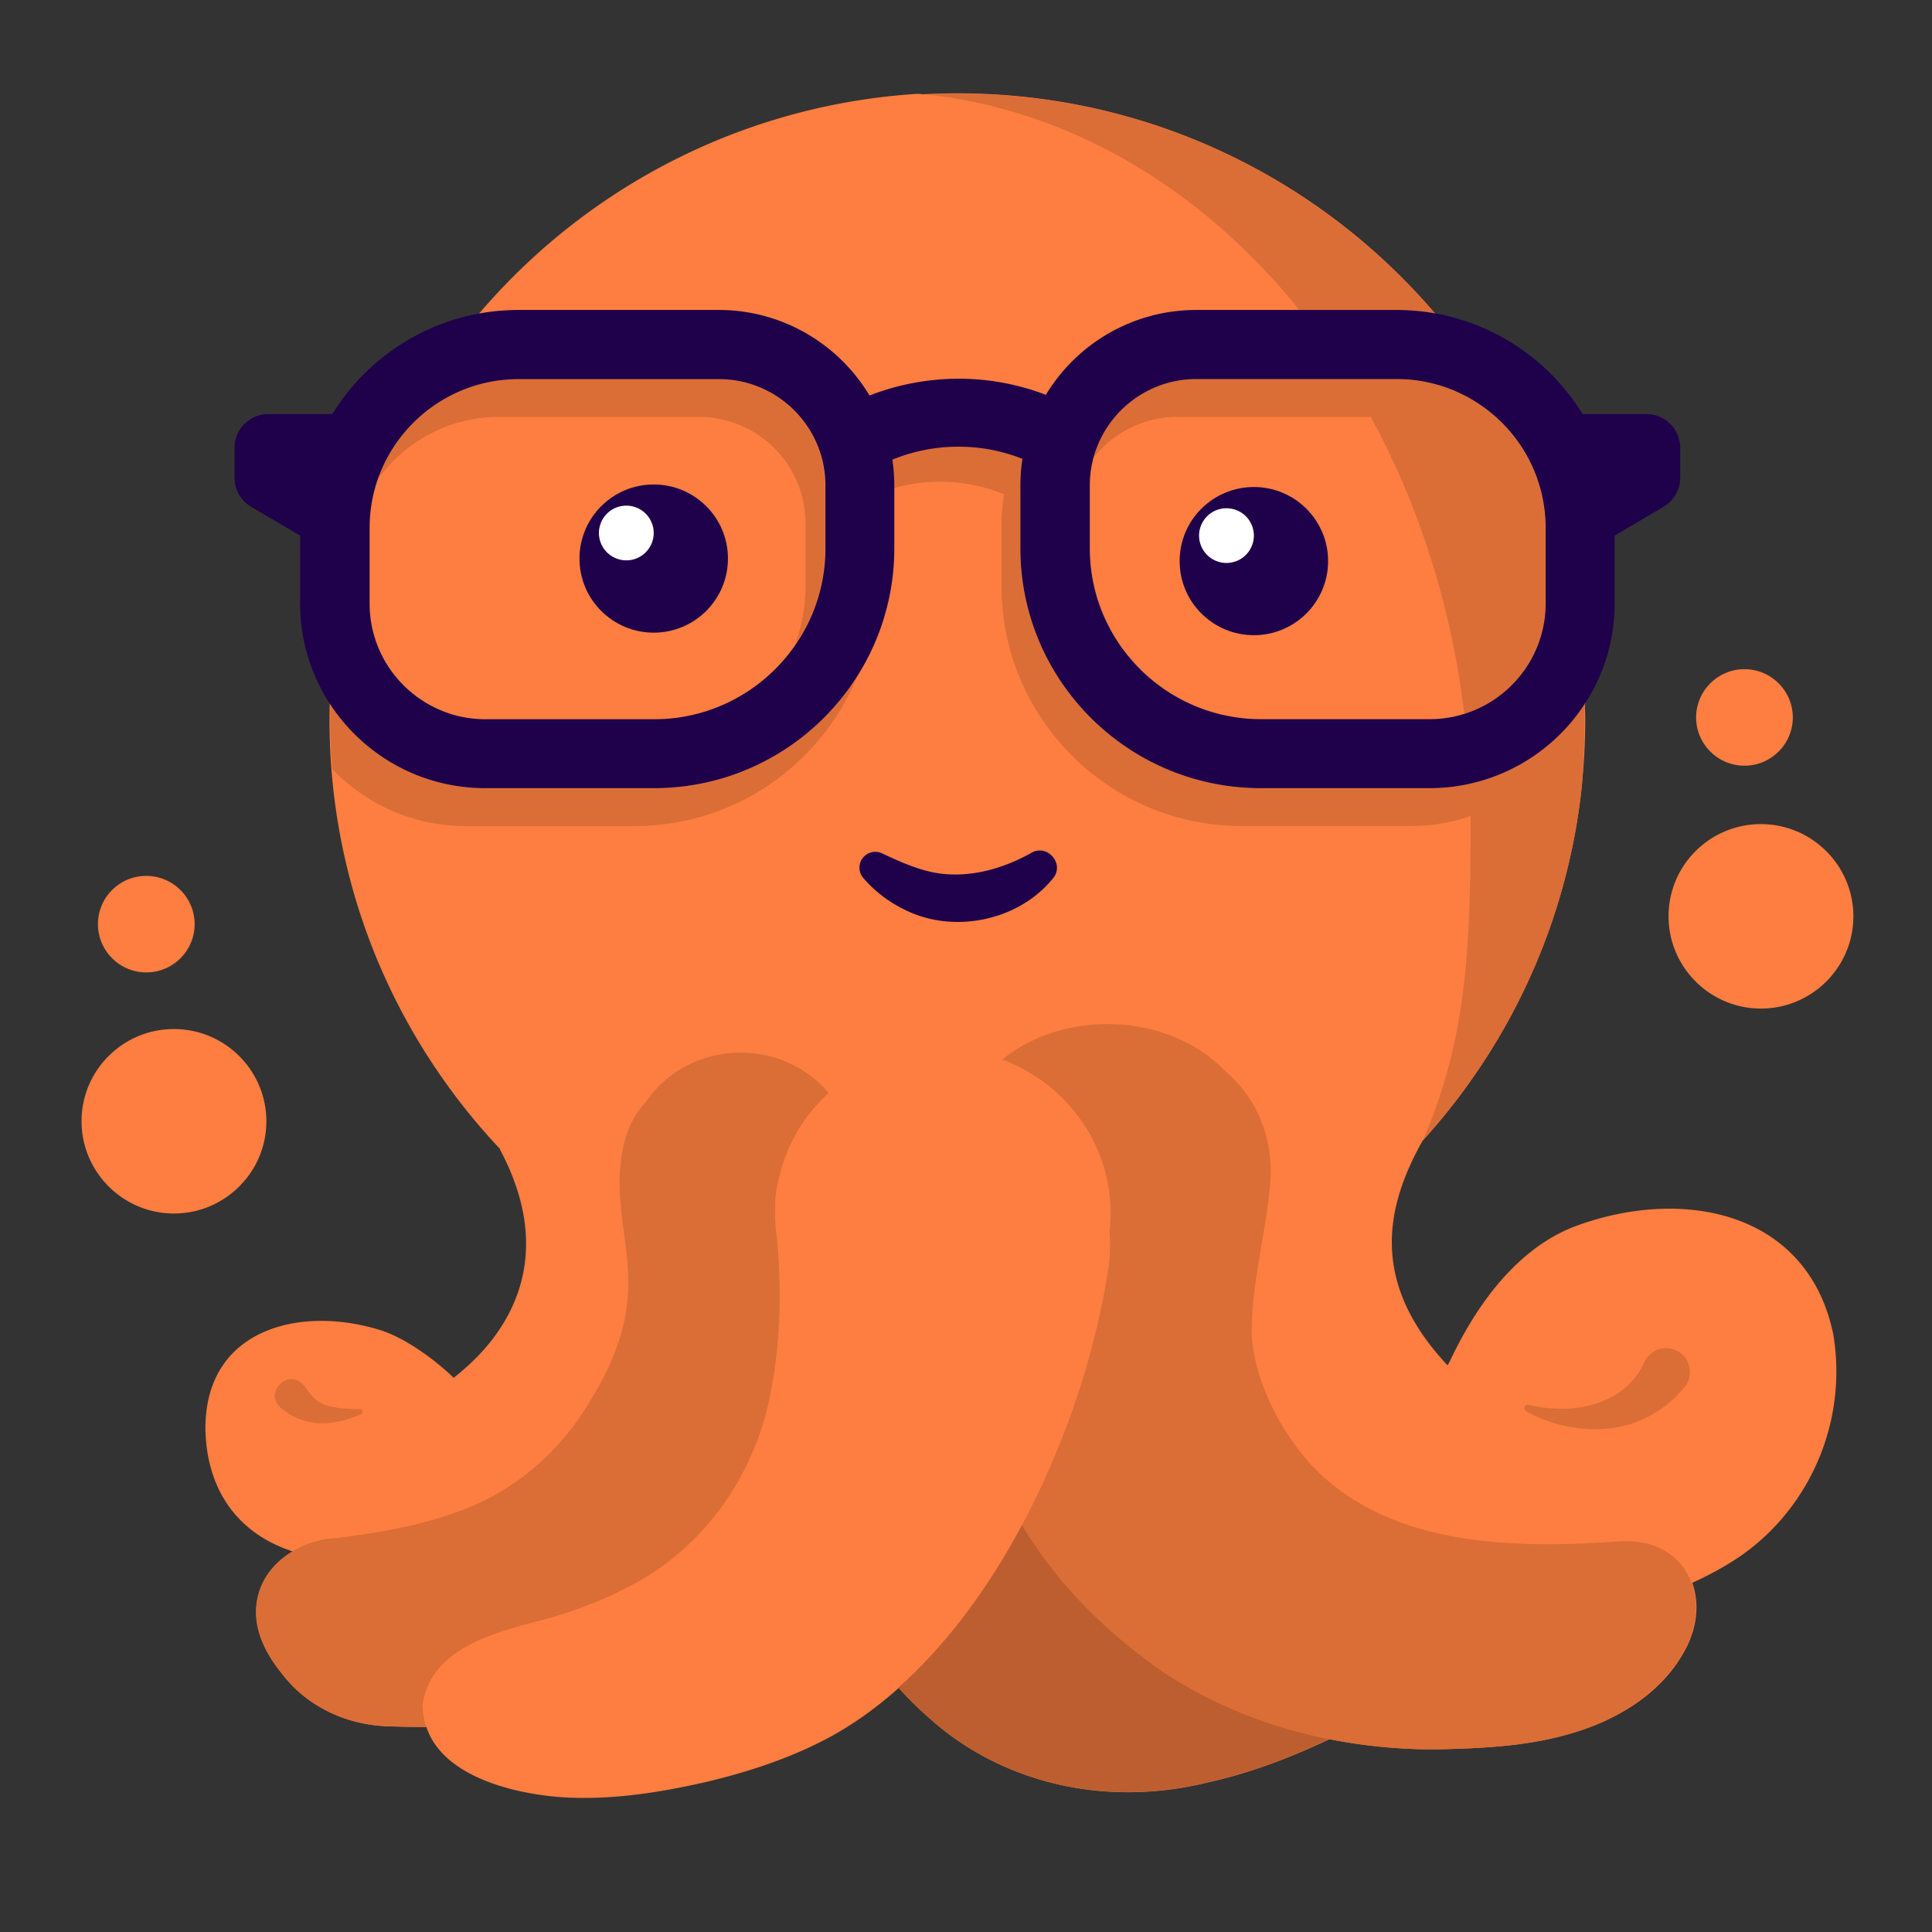
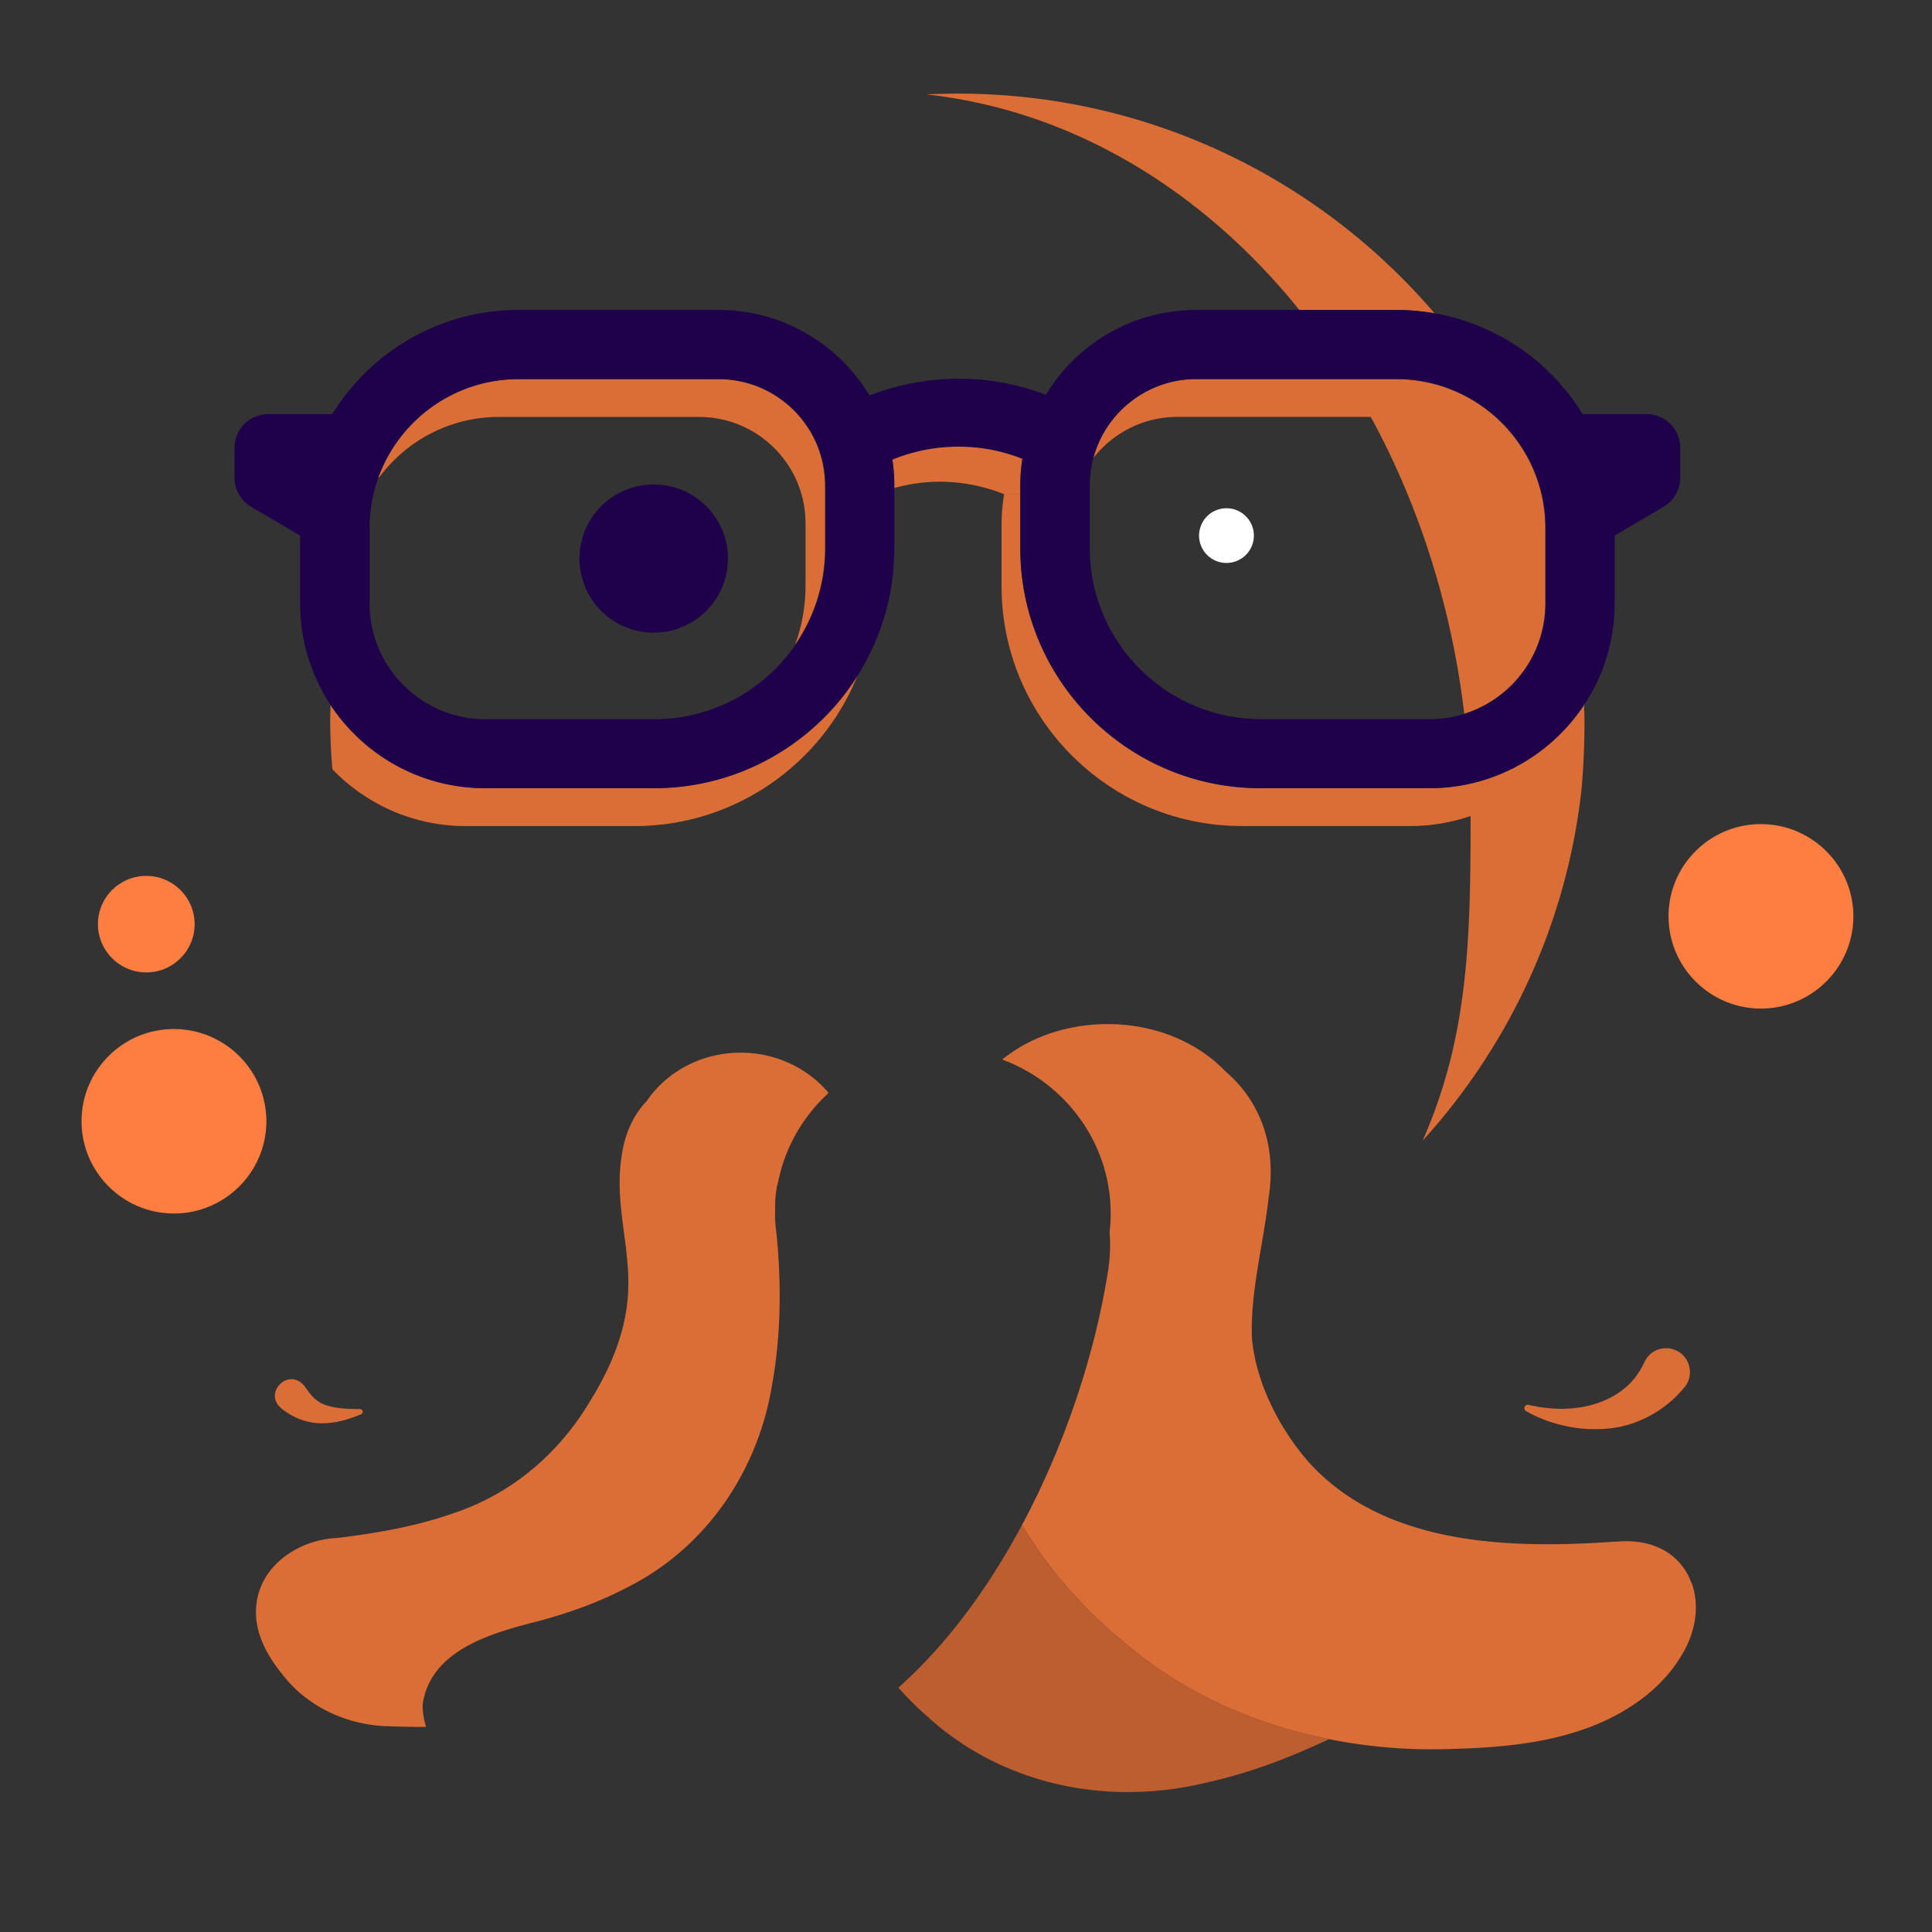
<svg xmlns="http://www.w3.org/2000/svg" width="210" height="210" fill="none">
  <rect width="100%" height="100%" fill="#333333" stroke="none" />
  <path fill="#FD7E40" d="M15.902 105.697c-2.897 0-5.255-2.355-5.255-5.245 0-1.4.544-2.72 1.537-3.71a5.228 5.228 0 0 1 3.718-1.535c2.896 0 5.255 2.354 5.255 5.245 0 2.89-2.36 5.245-5.255 5.245Zm3.008 26.206c-5.536 0-10.044-4.5-10.044-10.024a9.951 9.951 0 0 1 2.94-7.091 9.991 9.991 0 0 1 7.104-2.934c5.535 0 10.043 4.5 10.043 10.025 0 5.524-4.508 10.024-10.043 10.024Zm172.499-22.276c-5.536 0-10.044-4.499-10.044-10.024a9.954 9.954 0 0 1 2.939-7.09 9.994 9.994 0 0 1 7.105-2.934c5.535 0 10.044 4.5 10.044 10.024 0 5.525-4.509 10.024-10.044 10.024Z" />
-   <path fill="#FD7E40" d="M189.43 168.97a34.225 34.225 0 0 1-5.494 3.07c.843 2.309.545 5.185-1.075 7.837-2.232 3.837-6.166 6.437-10.189 7.919-3.307 1.215-6.703 1.788-10.152 2.064-2.053.171-4.12.239-6.188.283a55.17 55.17 0 0 1-4.822-.156 58.625 58.625 0 0 1-6.994-.946c-.008 0-.008.007-.015.007-3.688 1.743-8.174 3.576-13.198 4.694a36.682 36.682 0 0 1-6.501.998c-.739.037-1.478.067-2.217.067-1.001 0-1.993-.045-2.971-.127-7.039-.618-13.623-3.389-18.736-8.061a36.03 36.03 0 0 1-3.18-3.151c-.008.007-.03.015-.037.03-2.218 1.974-4.561 3.688-7.047 5.088-4.352 2.414-9.152 3.993-13.944 5.126-4.785 1.08-9.63 1.877-14.705 1.684-5.15-.202-13.742-1.96-15.616-7.681h-.052c-1.329 0-2.65-.015-3.941-.068-.262 0-.508-.007-.77-.037-4.135-.268-8.225-2.183-10.823-5.565-1.672-2.026-3.18-4.671-2.874-7.577.276-2.607 1.866-4.596 3.934-5.84-.007 0-.03-.008-.037-.008-.038-.015-.075-.015-.12-.037-5.964-2.004-9.226-6.772-9.338-13.299-.015-10.988 10.51-13.447 19.192-10.646 2.657.894 5.732 3.137 7.8 5.126 1.642-1.393 13.07-9.745 5.016-24.838.008 0 .038.007.052 0-11.502-12.189-18.571-28.601-18.571-46.668a69.4 69.4 0 0 1 .79-10.4 65.7 65.7 0 0 1 .703-3.807 66.276 66.276 0 0 1 1.567-6.064c.067-.194.127-.388.194-.589a68.718 68.718 0 0 1 2.023-5.483c.03-.067.052-.142.082-.201.261-.618.53-1.23.814-1.833.007-.007.015-.03.03-.045 10.196-22.23 32.053-38.025 57.753-39.641.194.015.388.037.575.052a68.013 68.013 0 0 1 3.71-.104c23.752 0 44.66 12.113 56.88 30.478.074.037.141.074.209.111a68.249 68.249 0 0 1 5.359 9.753h.008a67.268 67.268 0 0 1 4.135 12.352h-.008a67.584 67.584 0 0 1 1.717 13.514c-.03.09-.067.186-.089.283.007.537.037 1.08.037 1.624 0 2.496-.142 4.962-.396 7.383-1.59 14.692-7.86 27.983-17.287 38.361-4.024 7.182-5.756 15.362 2.702 24.384.201.223 4.486-11.697 14.13-15.183 11.6-4.202 25.051-1.49 27.813 11.823 1.568 9.417-2.463 18.684-9.861 23.952l.023-.008Zm.186-85.742c2.897 0 5.255-2.354 5.255-5.245 0-2.89-2.358-5.245-5.255-5.245-2.896 0-5.255 2.355-5.255 5.245s2.359 5.245 5.255 5.245Z" />
-   <path fill="#1E014A" d="M114.493 95.424c-3.747 4.693-10.898 6.139-16.213 3.427a13.772 13.772 0 0 1-4.449-3.427c-.62-.723-.53-1.81.194-2.422a1.722 1.722 0 0 1 1.904-.223c1.433.678 2.792 1.281 4.143 1.691 4.06 1.319 8.42.268 12.055-1.78 1.732-.976 3.583 1.184 2.374 2.734h-.008Z" />
  <path fill="#DB6D37" d="M183.869 172.039c.851 2.317.545 5.193-1.06 7.837-2.247 3.837-6.181 6.437-10.189 7.92-5.27 1.937-10.757 2.227-16.281 2.346a57.456 57.456 0 0 1-11.876-1.102c-6.845-1.364-13.421-4.008-19.109-8.054-6.345-4.626-10.95-9.677-14.265-15.228 4.74-8.85 7.92-18.654 9.316-27.401.261-1.557.314-3.032.202-4.433a18.01 18.01 0 0 0 .119-2.011c0-7.659-4.904-14.185-11.787-16.748 2.927-2.376 6.972-3.852 11.451-3.852 5.21 0 9.823 2.012 12.787 5.119 3.583 3.032 5.643 7.8 4.725 13.678-.56 5.088-2.023 10.341-1.821 15.377.455 4.835 2.956 9.752 6.15 13.417 7.943 8.799 20.901 9.432 32.061 8.747.507-.037 1.448-.09 2.03-.119 3.949-.164 6.539 1.788 7.524 4.514l.023-.007ZM159.161 77.58c-1.41-11.8-4.971-22.752-10.166-32.266h-21.028c-3.725 0-7.024 1.773-9.152 4.5 1.314-4.947 5.83-8.605 11.182-8.605h21.76c8.942 0 16.205 7.256 16.205 16.174v8.225c0 5.61-3.702 10.378-8.801 11.98v-.008Z" />
  <path fill="#DB6D37" d="M166.178 152.706c3.732.887 7.89.462 10.697-2.048.813-.745 1.425-1.647 1.873-2.615a2.583 2.583 0 0 1 3.434-1.259c1.583.693 2.001 2.831.844 4.082-2.105 2.571-5.345 4.262-8.592 4.44a14.917 14.917 0 0 1-4.494-.357 15.078 15.078 0 0 1-4.053-1.557.378.378 0 0 1-.142-.514.36.36 0 0 1 .433-.164v-.008ZM155.937 34.072a24.17 24.17 0 0 0-4.18-.38h-10.525c-10.525-13.053-24.716-21.702-40.563-23.43a74.174 74.174 0 0 1 3.419-.09c20.766 0 39.361 9.283 51.856 23.9h-.007Z" />
  <path fill="#BD5E30" d="M111.089 165.751c3.314 5.55 7.92 10.601 14.265 15.228 5.688 4.045 12.264 6.69 19.109 8.053-3.687 1.744-8.181 3.584-13.212 4.701a36.394 36.394 0 0 1-8.651 1.058c-8.167 0-15.922-2.846-21.775-8.195-1.12-.968-2.172-2.034-3.18-3.151 5.323-4.738 9.839-10.929 13.444-17.694Z" />
  <path fill="#DB6D37" d="M172.224 76.62s-.029.066-.037.089c.008.499.037.983.037 1.475a85.95 85.95 0 0 1-.298 7.435c-1.59 14.691-7.86 27.982-17.288 38.36 4.882-11.115 5.21-21.426 5.21-34.903 0-.12-.007-.246-.007-.38a20.02 20.02 0 0 1-6.509 1.088h-18.348c-14.407 0-26.119-11.697-26.119-26.068v-6.854a19.8 19.8 0 0 1 .276-3.144h1.755v5.893c0 14.378 11.711 26.068 26.118 26.068h18.355c7.084 0 13.325-3.68 16.908-9.224-.015.052-.038.112-.053.164ZM97.206 52.764c0-2.481-.5-4.85-1.366-7.026a26.258 26.258 0 0 1 15.93 1.058c.074-.104.141-.201.208-.306a18.766 18.766 0 0 0-1.082 6.266v.961h-1.754a18.868 18.868 0 0 0-7.01-1.356 18.6 18.6 0 0 0-4.934.686v-.283h.008Zm-7.144 66.038c-2.762 2.525-4.725 5.878-5.479 9.662-.007.015-.007.03-.015.037-.276 1.051-.343 2.124-.313 3.189a2.106 2.106 0 0 0-.015.224c0 .812.074 1.601.186 2.384.052.655.12 1.296.157 1.937.336 4.827.18 9.677-.672 14.356-1.56 9.439-7.27 17.694-15.653 21.91-3.083 1.625-6.412 2.832-9.779 3.718-4.672 1.207-11.712 2.988-12.54 9.082 0 .864.142 1.668.38 2.406a98.42 98.42 0 0 1-3.94-.067c-4.405-.052-8.883-1.997-11.653-5.602-1.664-2.027-3.18-4.672-2.866-7.577.268-2.608 1.858-4.597 3.934-5.841a10.28 10.28 0 0 1 4.837-1.445c4.404-.537 8.77-1.297 12.854-2.764 6.203-2.101 11.308-6.459 14.682-12.159 2.292-3.702 4.009-7.8 4.12-12.195.165-4.59-1.425-9.149-.783-13.925.321-2.838 1.336-4.939 2.792-6.451 2.142-3.159 5.912-5.26 10.211-5.26 3.897 0 7.36 1.736 9.57 4.395l-.015-.014Zm-54.14-42.175c3.597 5.446 9.786 9.051 16.81 9.051h18.347c9.309 0 17.483-4.887 22.118-12.21-3.882 9.558-13.272 16.323-24.222 16.323H50.619c-5.688 0-10.83-2.377-14.496-6.184a68.405 68.405 0 0 1-.231-5.416c0-.529.03-1.035.037-1.557l-.008-.007Zm53.752-23.863v6.847a18.45 18.45 0 0 1-3.262 10.482 18.394 18.394 0 0 0 1.142-6.37v-6.854c0-6.37-5.188-11.548-11.57-11.548h-21.76c-5.307 0-10.017 2.57-12.973 6.527-.007.015-.074.052-.142.052.015-.052.038-.105.053-.157 0-.007.007-.015.007-.03.321-.871.732-1.706 1.194-2.495 2.815-4.783 8.017-8.009 13.967-8.009h21.759c6.382 0 11.577 5.185 11.577 11.555h.008ZM39.131 153.169c.321-.008.396.469.105.558-2.927 1.237-5.853 1.557-8.57-.573-2.194-1.677.71-4.649 2.441-2.481.71 1.013 1.232 1.684 2.307 2.056 1.075.365 2.418.432 3.724.432l-.007.008Z" />
  <path fill="#1E014A" d="M178.987 45.009h-6.964c-4.173-6.787-11.683-11.317-20.237-11.317h-21.759c-6.927 0-13.003 3.696-16.348 9.224a26.444 26.444 0 0 0-9.487-1.751 26.84 26.84 0 0 0-9.681 1.825c-3.337-5.565-9.428-9.298-16.393-9.298H56.36c-8.554 0-16.056 4.538-20.236 11.317h-6.965a3.663 3.663 0 0 0-3.665 3.658v3.27c0 1.29.687 2.489 1.8 3.145l5.329 3.136V65.6c0 11.07 9.025 20.07 20.11 20.07h18.355c14.406 0 26.118-11.689 26.118-26.067v-6.847c0-.946-.074-1.877-.209-2.794a18.86 18.86 0 0 1 7.181-1.408c2.478 0 4.755.455 6.957 1.319a18.435 18.435 0 0 0-.224 2.883v6.847c0 14.378 11.712 26.067 26.119 26.067h18.348c11.099 0 20.124-9.007 20.124-20.07v-7.383l5.33-3.137a3.643 3.643 0 0 0 1.799-3.143v-3.271a3.664 3.664 0 0 0-3.665-3.658h.022ZM89.718 59.611c0 10.229-8.345 18.566-18.601 18.566H52.76c-6.934 0-12.585-5.64-12.585-12.569v-8.225c0-8.925 7.27-16.174 16.206-16.174H78.14c6.382 0 11.577 5.186 11.577 11.555v6.847ZM168 65.601c0 6.928-5.651 12.568-12.593 12.568h-18.348c-10.248 0-18.601-8.329-18.601-18.565v-6.847c0-6.37 5.203-11.555 11.577-11.555h21.76c8.942 0 16.205 7.256 16.205 16.174v8.225Z" />
-   <path fill="#1E014A" d="M136.29 69.043c4.456 0 8.069-3.606 8.069-8.054s-3.613-8.053-8.069-8.053c-4.457 0-8.069 3.605-8.069 8.053s3.612 8.054 8.069 8.054Z" />
  <path fill="#fff" d="M133.312 61.19a2.975 2.975 0 0 0 2.978-2.972 2.975 2.975 0 0 0-2.978-2.973 2.976 2.976 0 0 0-2.979 2.973 2.976 2.976 0 0 0 2.979 2.972Z" />
  <path fill="#1E014A" d="M71.056 68.767c4.457 0 8.07-3.605 8.07-8.053s-3.613-8.054-8.07-8.054c-4.456 0-8.069 3.606-8.069 8.054s3.613 8.053 8.07 8.053Z" />
-   <path fill="#fff" d="M68.078 60.907a2.975 2.975 0 0 0 2.978-2.972 2.975 2.975 0 0 0-2.978-2.973 2.976 2.976 0 0 0-2.978 2.972 2.976 2.976 0 0 0 2.978 2.973Z" />
</svg>